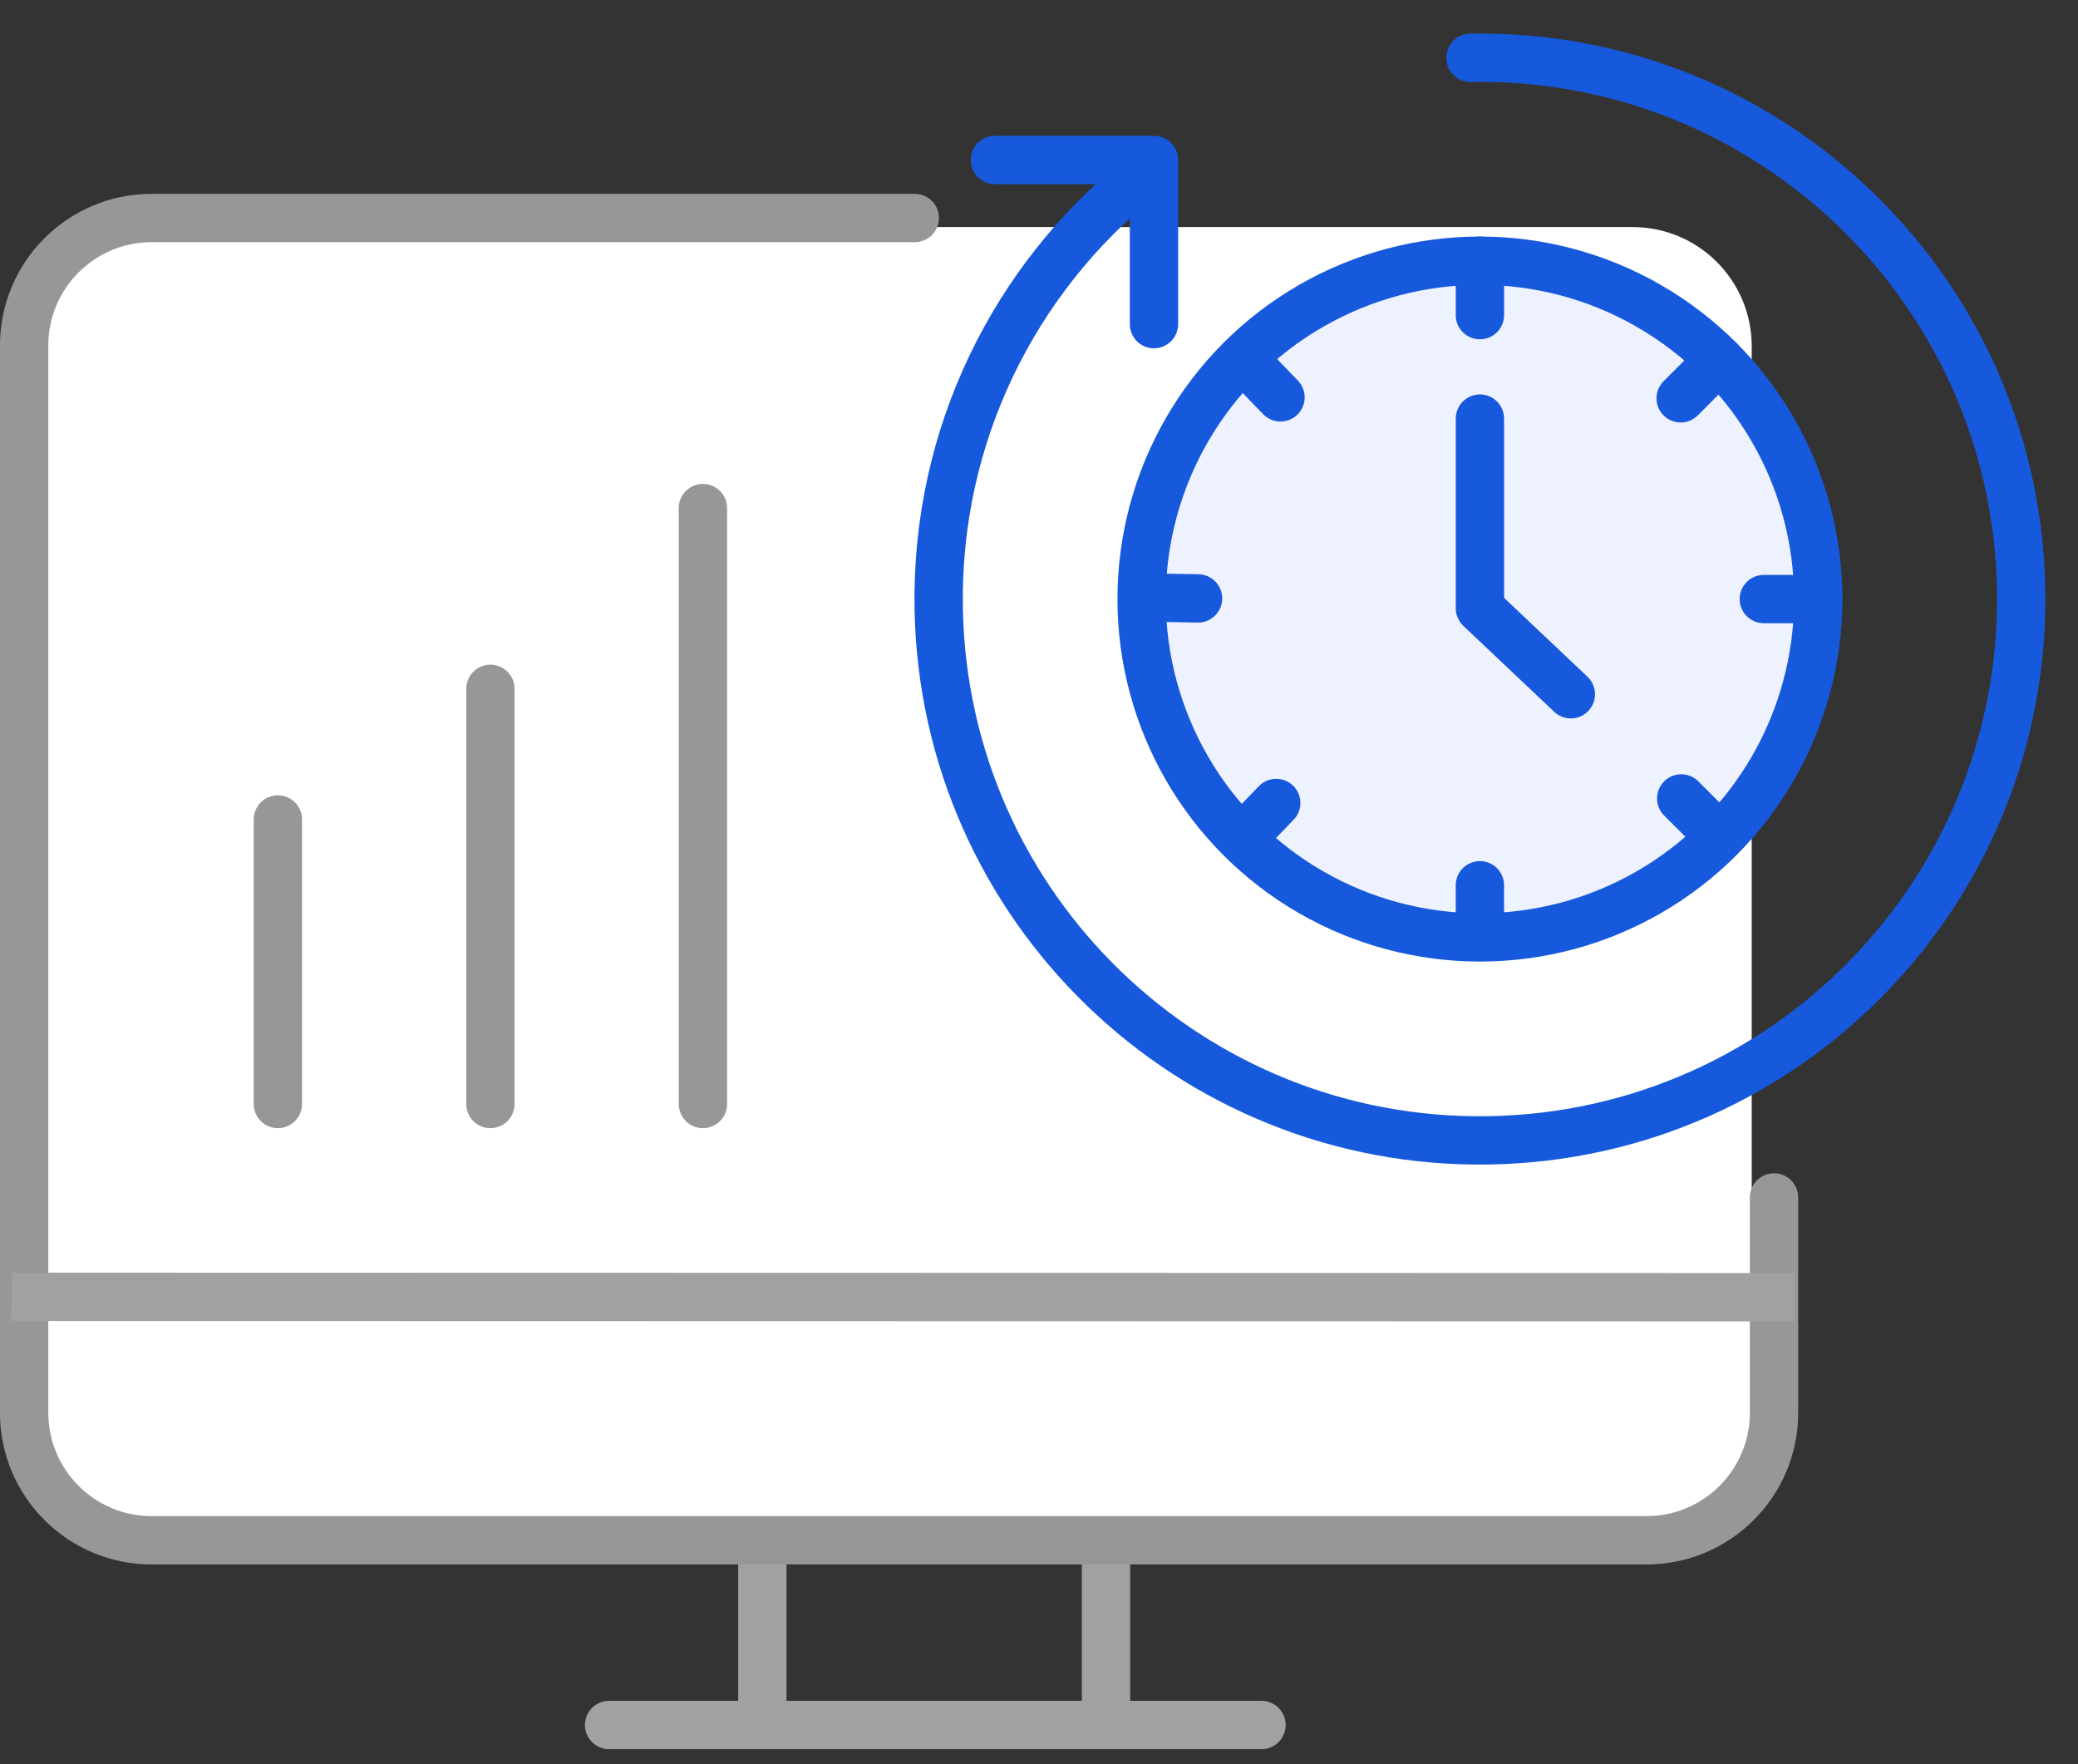
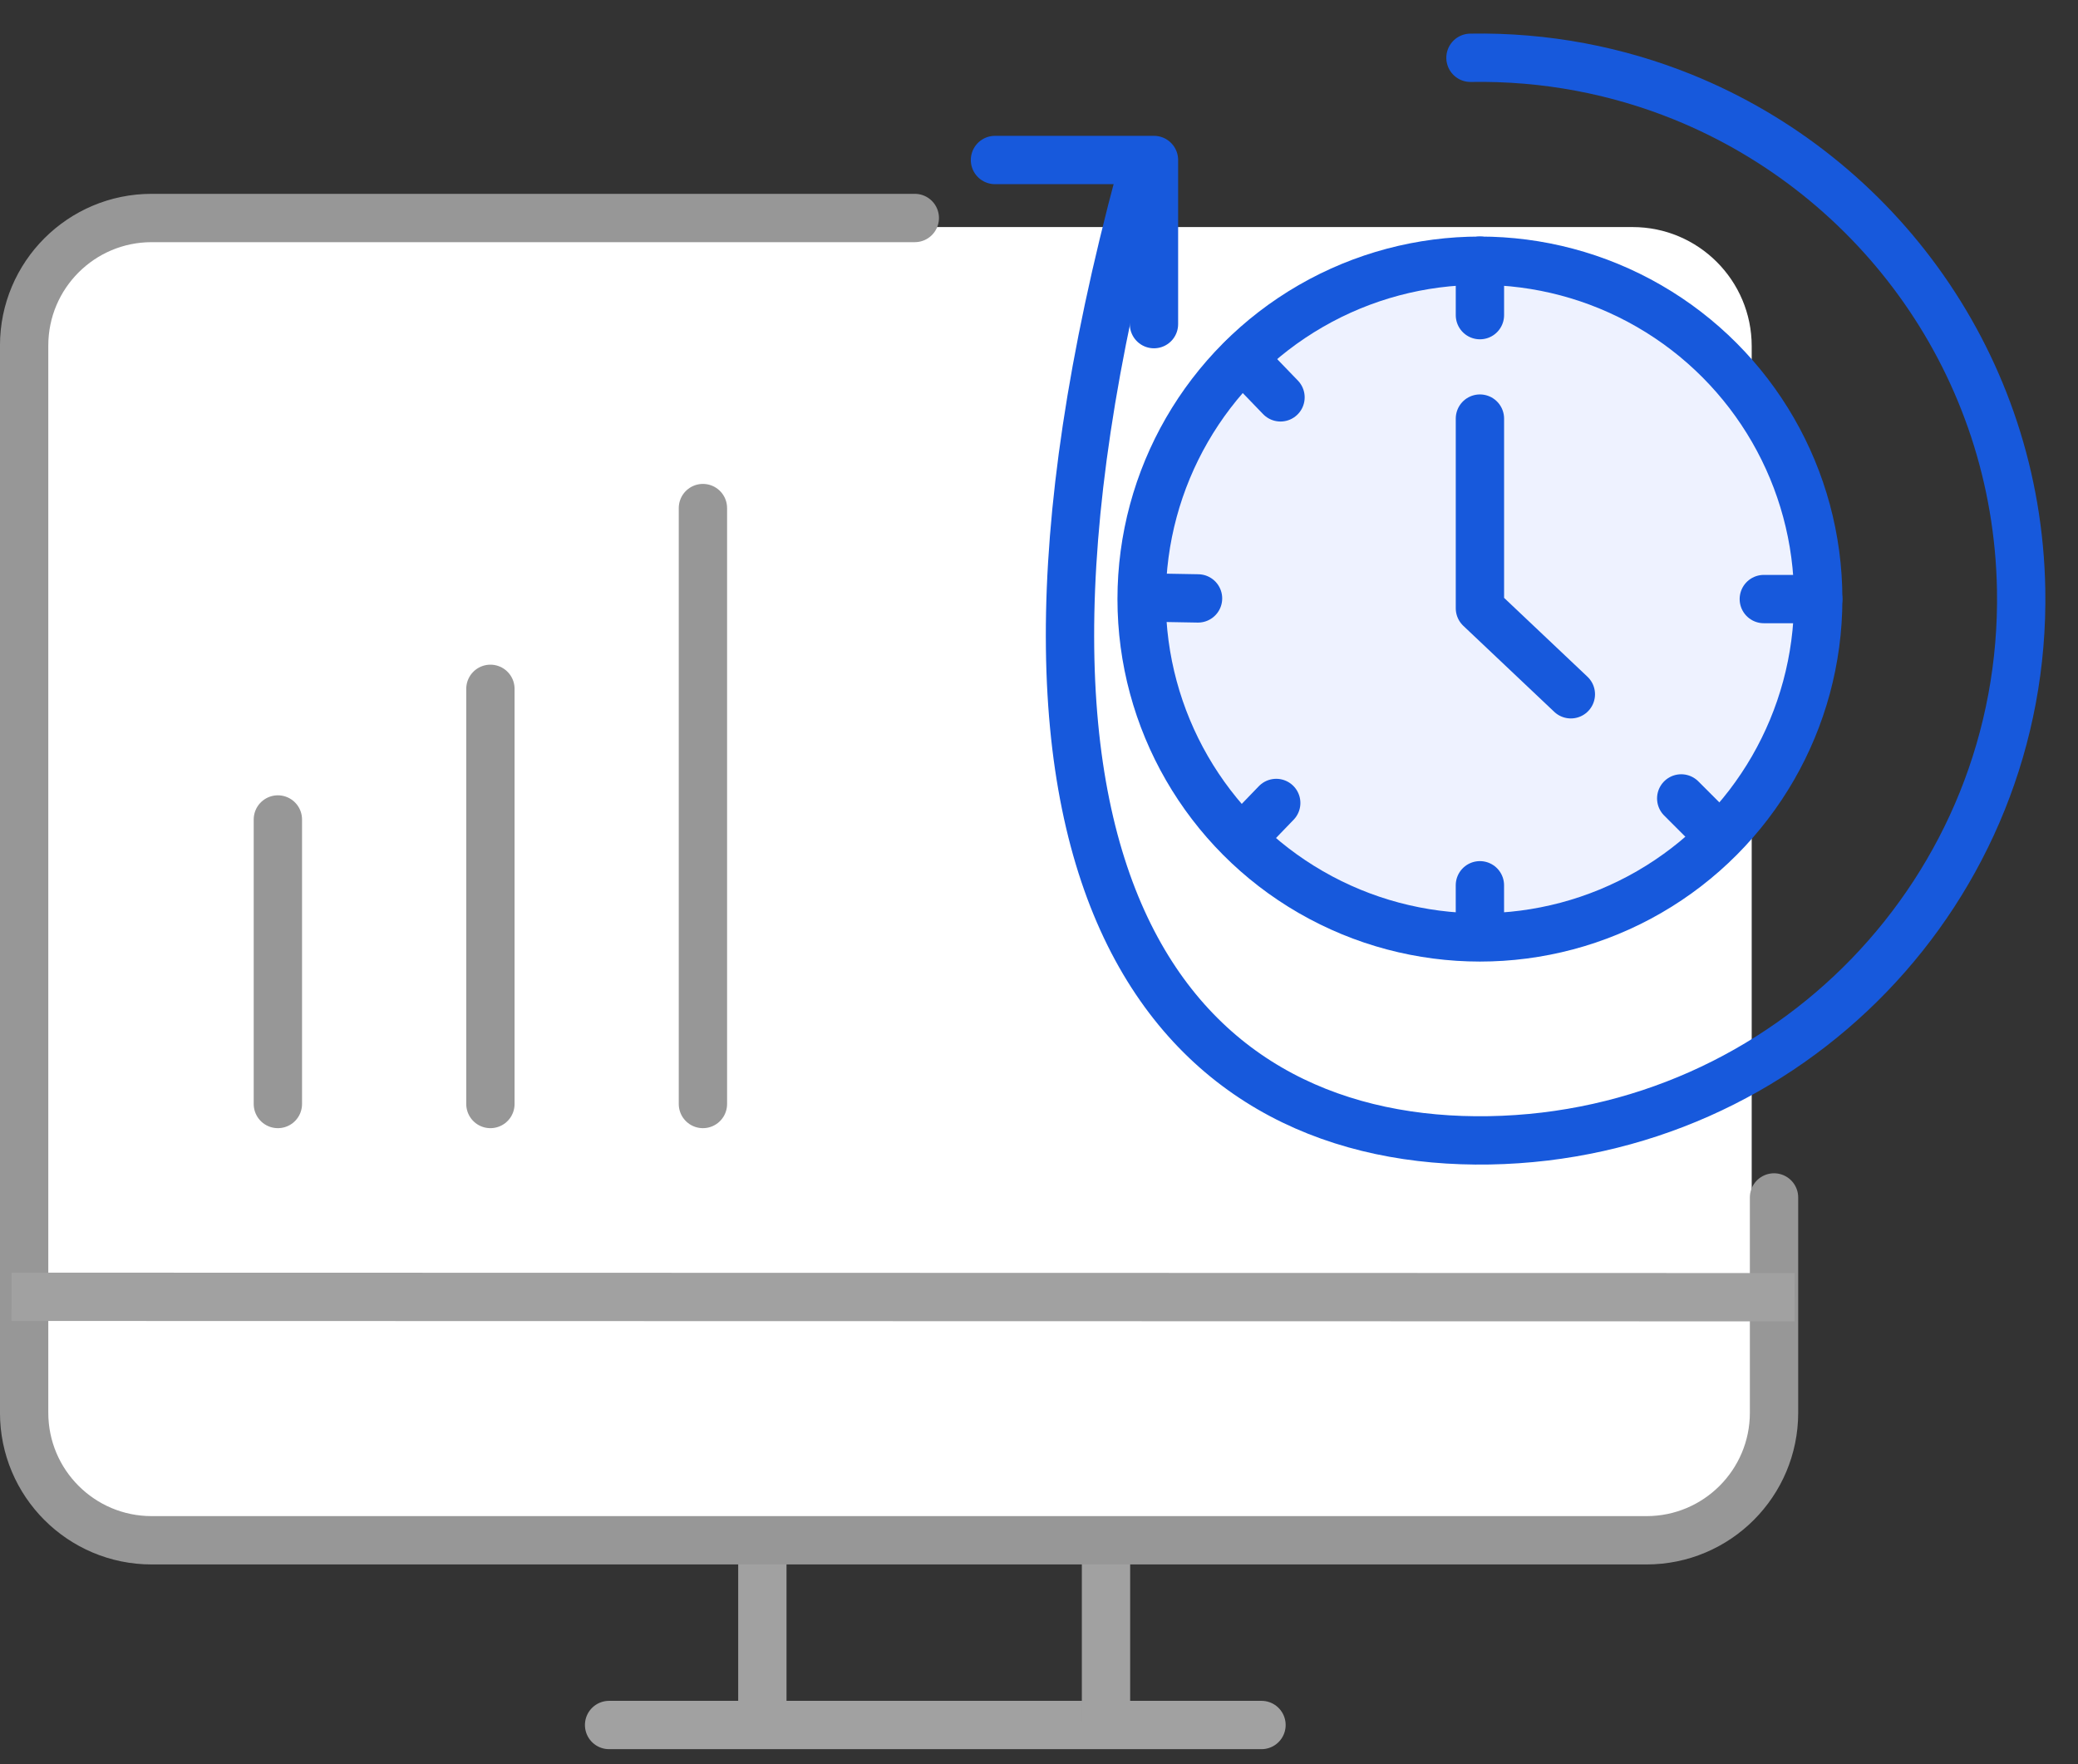
<svg xmlns="http://www.w3.org/2000/svg" width="86px" height="73px" viewBox="0 0 86 73" version="1.1">
  <rect x="0" y="0" width="86" height="73" fill="#333333" stroke="none" />
  <title>Quality-Control-&amp;-Monitoring</title>
  <g id="Page-1" stroke="none" stroke-width="1" fill="none" fill-rule="evenodd">
    <g id="Lab-Monitoring-System-" transform="translate(-307, -3123)">
      <g id="Quality-Control-&amp;-Monitoring" transform="translate(308, 3125)">
        <path d="M4.931,7.396 L66.565,7.396 C69.288,7.396 71.496,9.604 71.496,12.327 L71.496,56.704 C71.496,59.427 69.288,61.634 66.565,61.634 L4.931,61.634 C2.208,61.634 1.10941869e-06,59.427 1.10941869e-06,56.704 L1.10941869e-06,12.327 C1.10941869e-06,9.604 2.208,7.396 4.931,7.396 Z" id="Rectangle" fill="#FFFFFF" fill-rule="nonzero" />
        <g id="Realtime-Dashboards" stroke-width="2">
          <g id="Group-Copy-11" transform="translate(0, 7.021)">
            <line x1="24.208" y1="62.362" x2="51.208" y2="62.362" id="Path-4548-Copy" stroke="#A1A1A1" stroke-linecap="round" />
            <line x1="30.551" y1="62.153" x2="30.551" y2="55.266" id="Path-4548-Copy" stroke="#A1A1A1" stroke-linecap="round" />
            <line x1="44.773" y1="62.255" x2="44.773" y2="55.105" id="Path-4548-Copy" stroke="#A1A1A1" stroke-linecap="round" />
            <path d="M35.56,0 L67.143,0 C70.058,0 72.421,2.363 72.421,5.277 L72.421,49.441 C72.421,52.355 70.058,54.718 67.143,54.718 L22.184,54.718 L22.184,54.718 L5.277,54.718 C2.363,54.718 0,52.355 0,49.441 L0,40.531 L0,40.531" id="Rectangle" stroke="#979797" stroke-linecap="round" transform="translate(36.21, 27.359) scale(-1, 1) translate(-36.21, -27.359) " />
            <line x1="0.477" y1="44.643" x2="72.272" y2="44.659" id="Path-4548" stroke="#A1A1A1" stroke-linecap="square" />
            <line x1="10.5" y1="36.664" x2="10.5" y2="24.89" id="Path-6" stroke="#979797" stroke-linecap="round" />
            <line x1="19.296" y1="36.664" x2="19.296" y2="19.484" id="Path-6-Copy" stroke="#979797" stroke-linecap="round" />
            <line x1="28.091" y1="36.664" x2="28.091" y2="12.004" id="Path-6-Copy-2" stroke="#979797" stroke-linecap="round" />
          </g>
          <g id="Group-28-Copy-2" transform="translate(37.458, 0)" stroke="#1759DC">
-             <path d="M5.1,36.536 C9.199,41.803 15.598,45.192 22.79,45.192 C35.162,45.192 45.192,35.162 45.192,22.79 C45.192,10.417 35.162,0.388 22.79,0.388 C13.528,0.388 5.579,6.008 2.167,14.024 C1.022,16.717 0.388,19.679 0.388,22.79" id="Oval-1316" stroke-linecap="round" transform="translate(22.79, 22.79) rotate(89) translate(-22.79, -22.79) " />
+             <path d="M5.1,36.536 C35.162,45.192 45.192,35.162 45.192,22.79 C45.192,10.417 35.162,0.388 22.79,0.388 C13.528,0.388 5.579,6.008 2.167,14.024 C1.022,16.717 0.388,19.679 0.388,22.79" id="Oval-1316" stroke-linecap="round" transform="translate(22.79, 22.79) rotate(89) translate(-22.79, -22.79) " />
            <polyline id="Rectangle-1825" stroke-linecap="round" stroke-linejoin="round" points="2.72 4.621 9.3 4.621 9.3 11.413" />
            <circle id="Oval-1316" fill="#EEF2FF" fill-rule="nonzero" cx="22.79" cy="22.79" r="14.001" />
            <polyline id="Path-9853" stroke-linecap="round" stroke-linejoin="round" points="26.553 26.73 22.79 23.171 22.79 15.322" />
            <line x1="22.79" y1="11.041" x2="22.79" y2="8.788" id="Path-9845" stroke-linecap="round" stroke-linejoin="round" />
-             <line x1="31.098" y1="14.482" x2="32.69" y2="12.889" id="Path-9845" stroke-linecap="round" stroke-linejoin="round" />
            <line x1="34.539" y1="22.79" x2="36.791" y2="22.79" id="Path-9845" stroke-linecap="round" stroke-linejoin="round" />
            <line x1="31.121" y1="31.04" x2="32.714" y2="32.633" id="Path-9845" stroke-linecap="round" stroke-linejoin="round" />
            <line x1="22.79" y1="36.586" x2="22.789" y2="34.634" id="Path-9845" stroke-linecap="round" stroke-linejoin="round" />
            <path d="M13.038,32.598 C13.479,32.141 14.36,31.228 14.36,31.228" id="Path-9845" stroke-linecap="round" stroke-linejoin="round" />
            <line x1="8.872" y1="22.723" x2="11.124" y2="22.763" id="Path-9845" stroke-linecap="round" stroke-linejoin="round" />
            <line x1="12.973" y1="12.823" x2="14.537" y2="14.443" id="Path-9845" stroke-linecap="round" stroke-linejoin="round" />
          </g>
        </g>
      </g>
    </g>
  </g>
</svg>